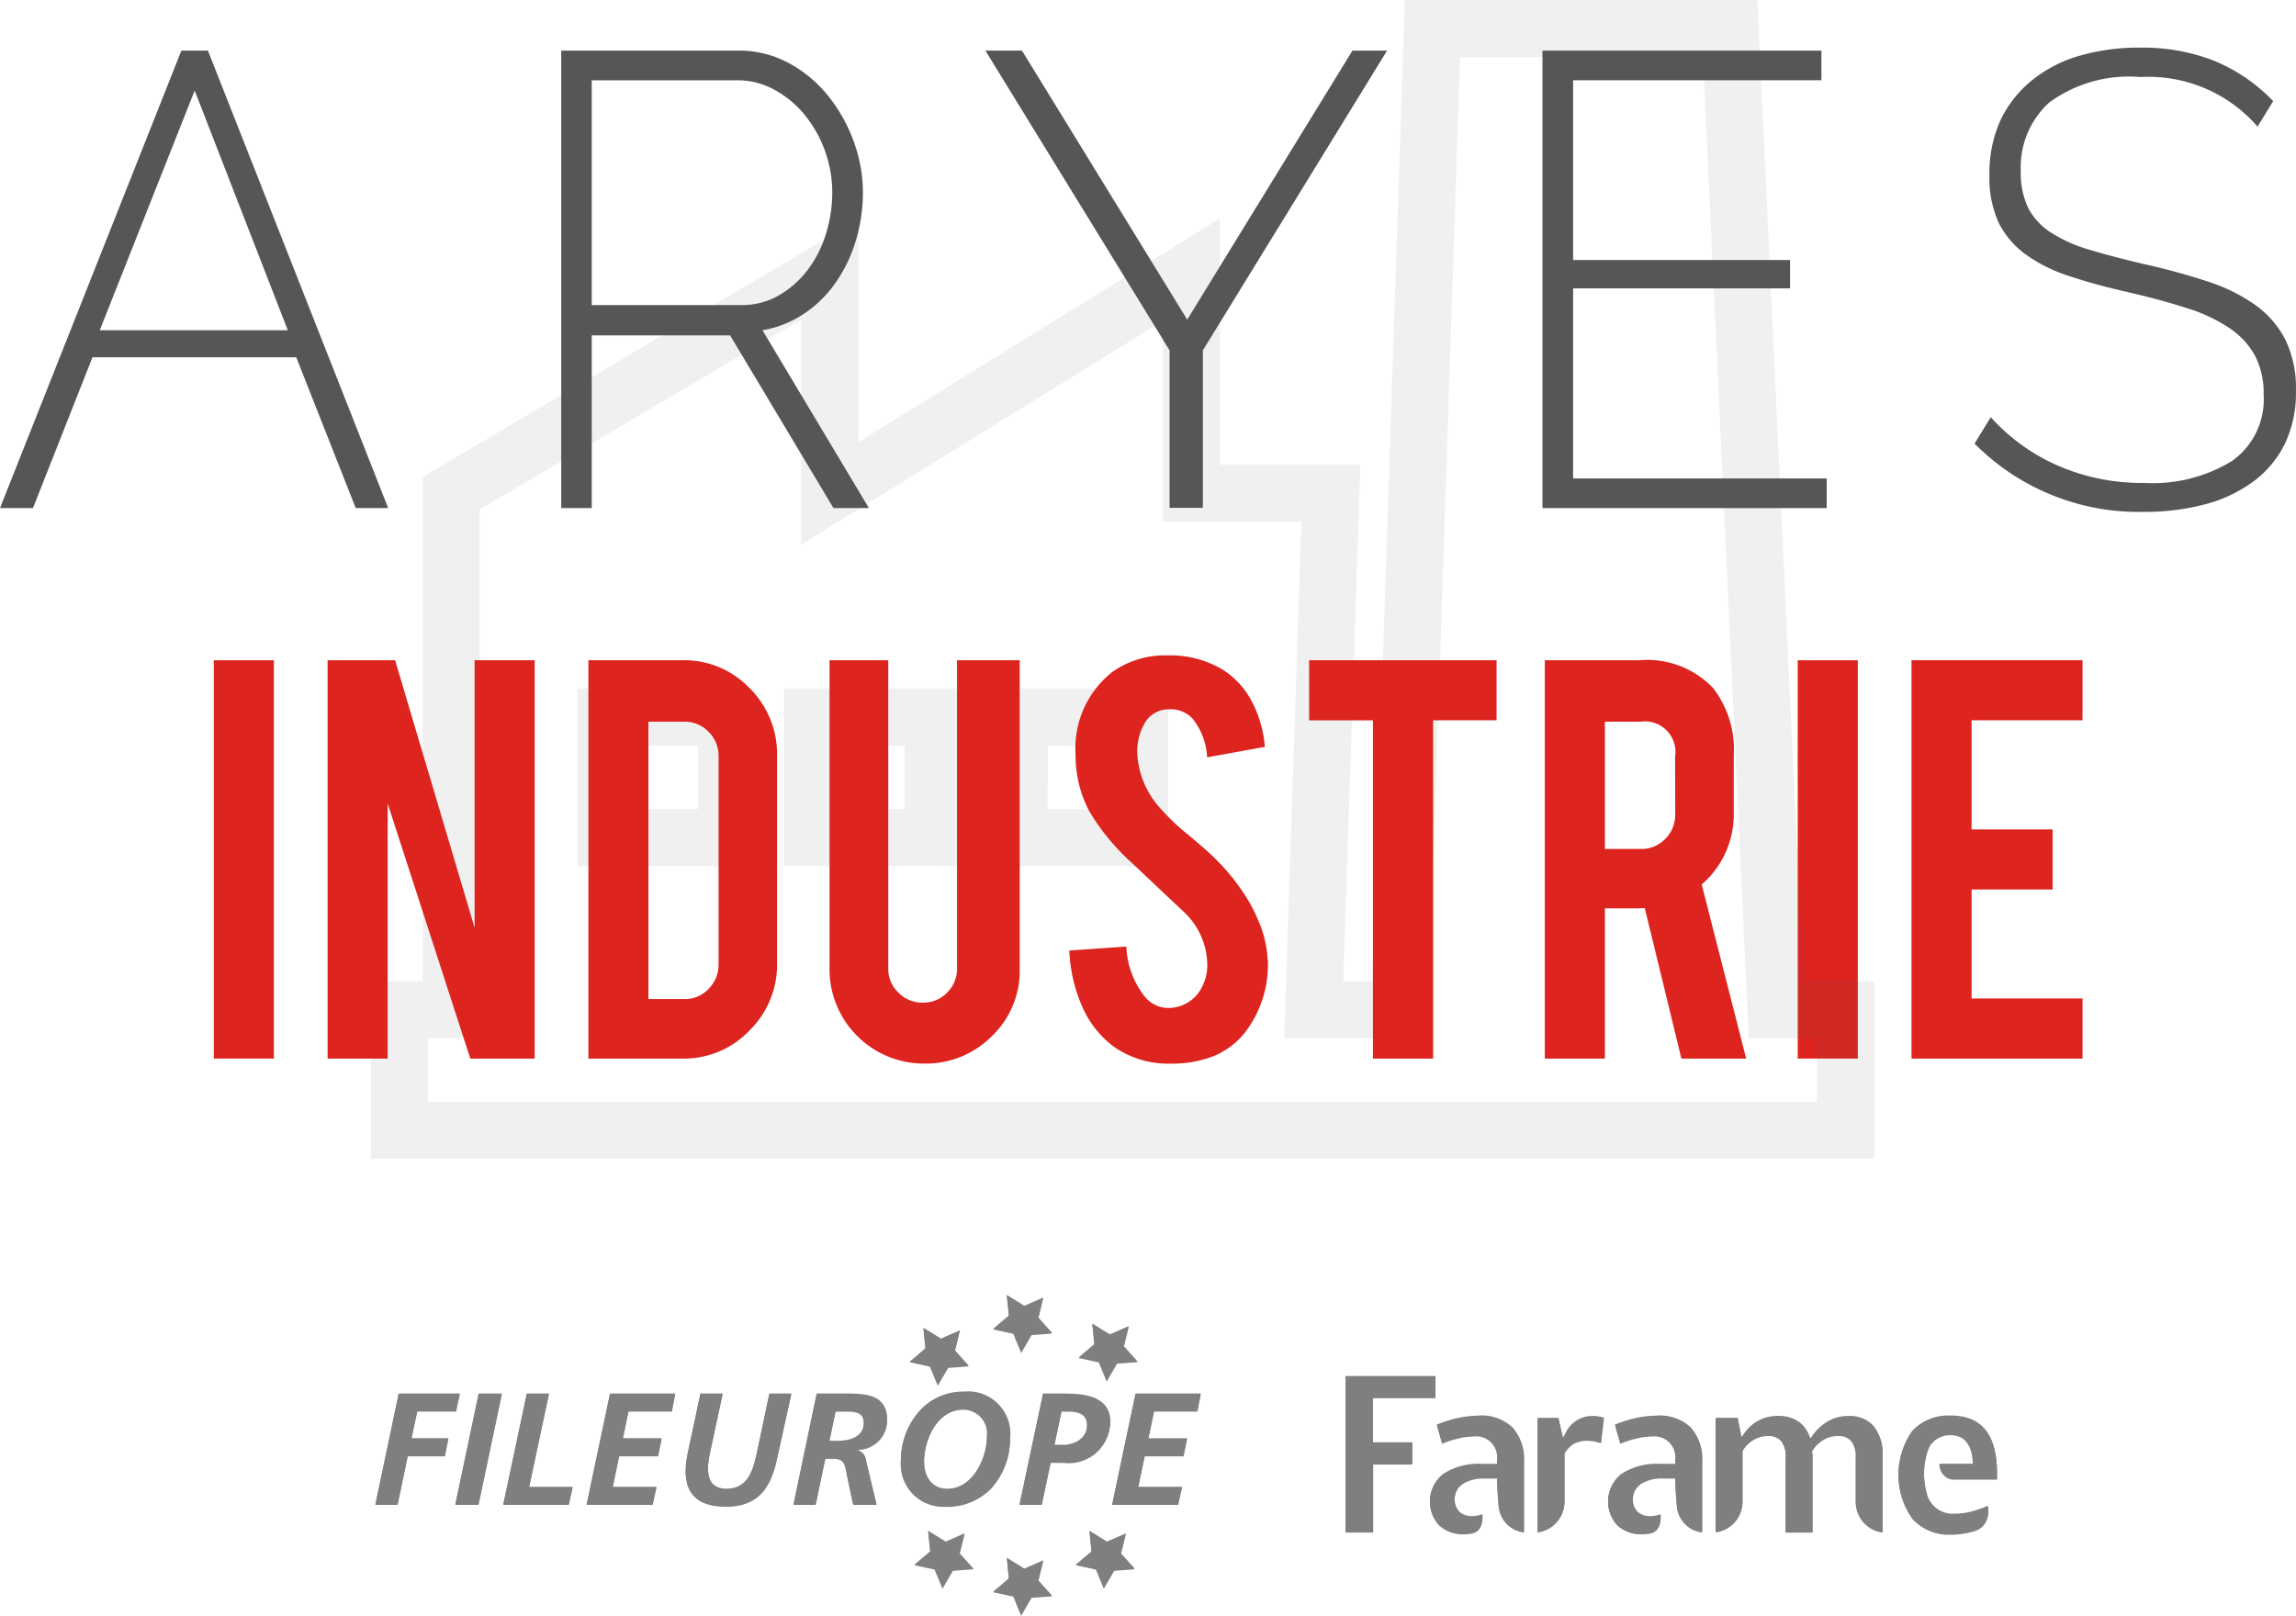
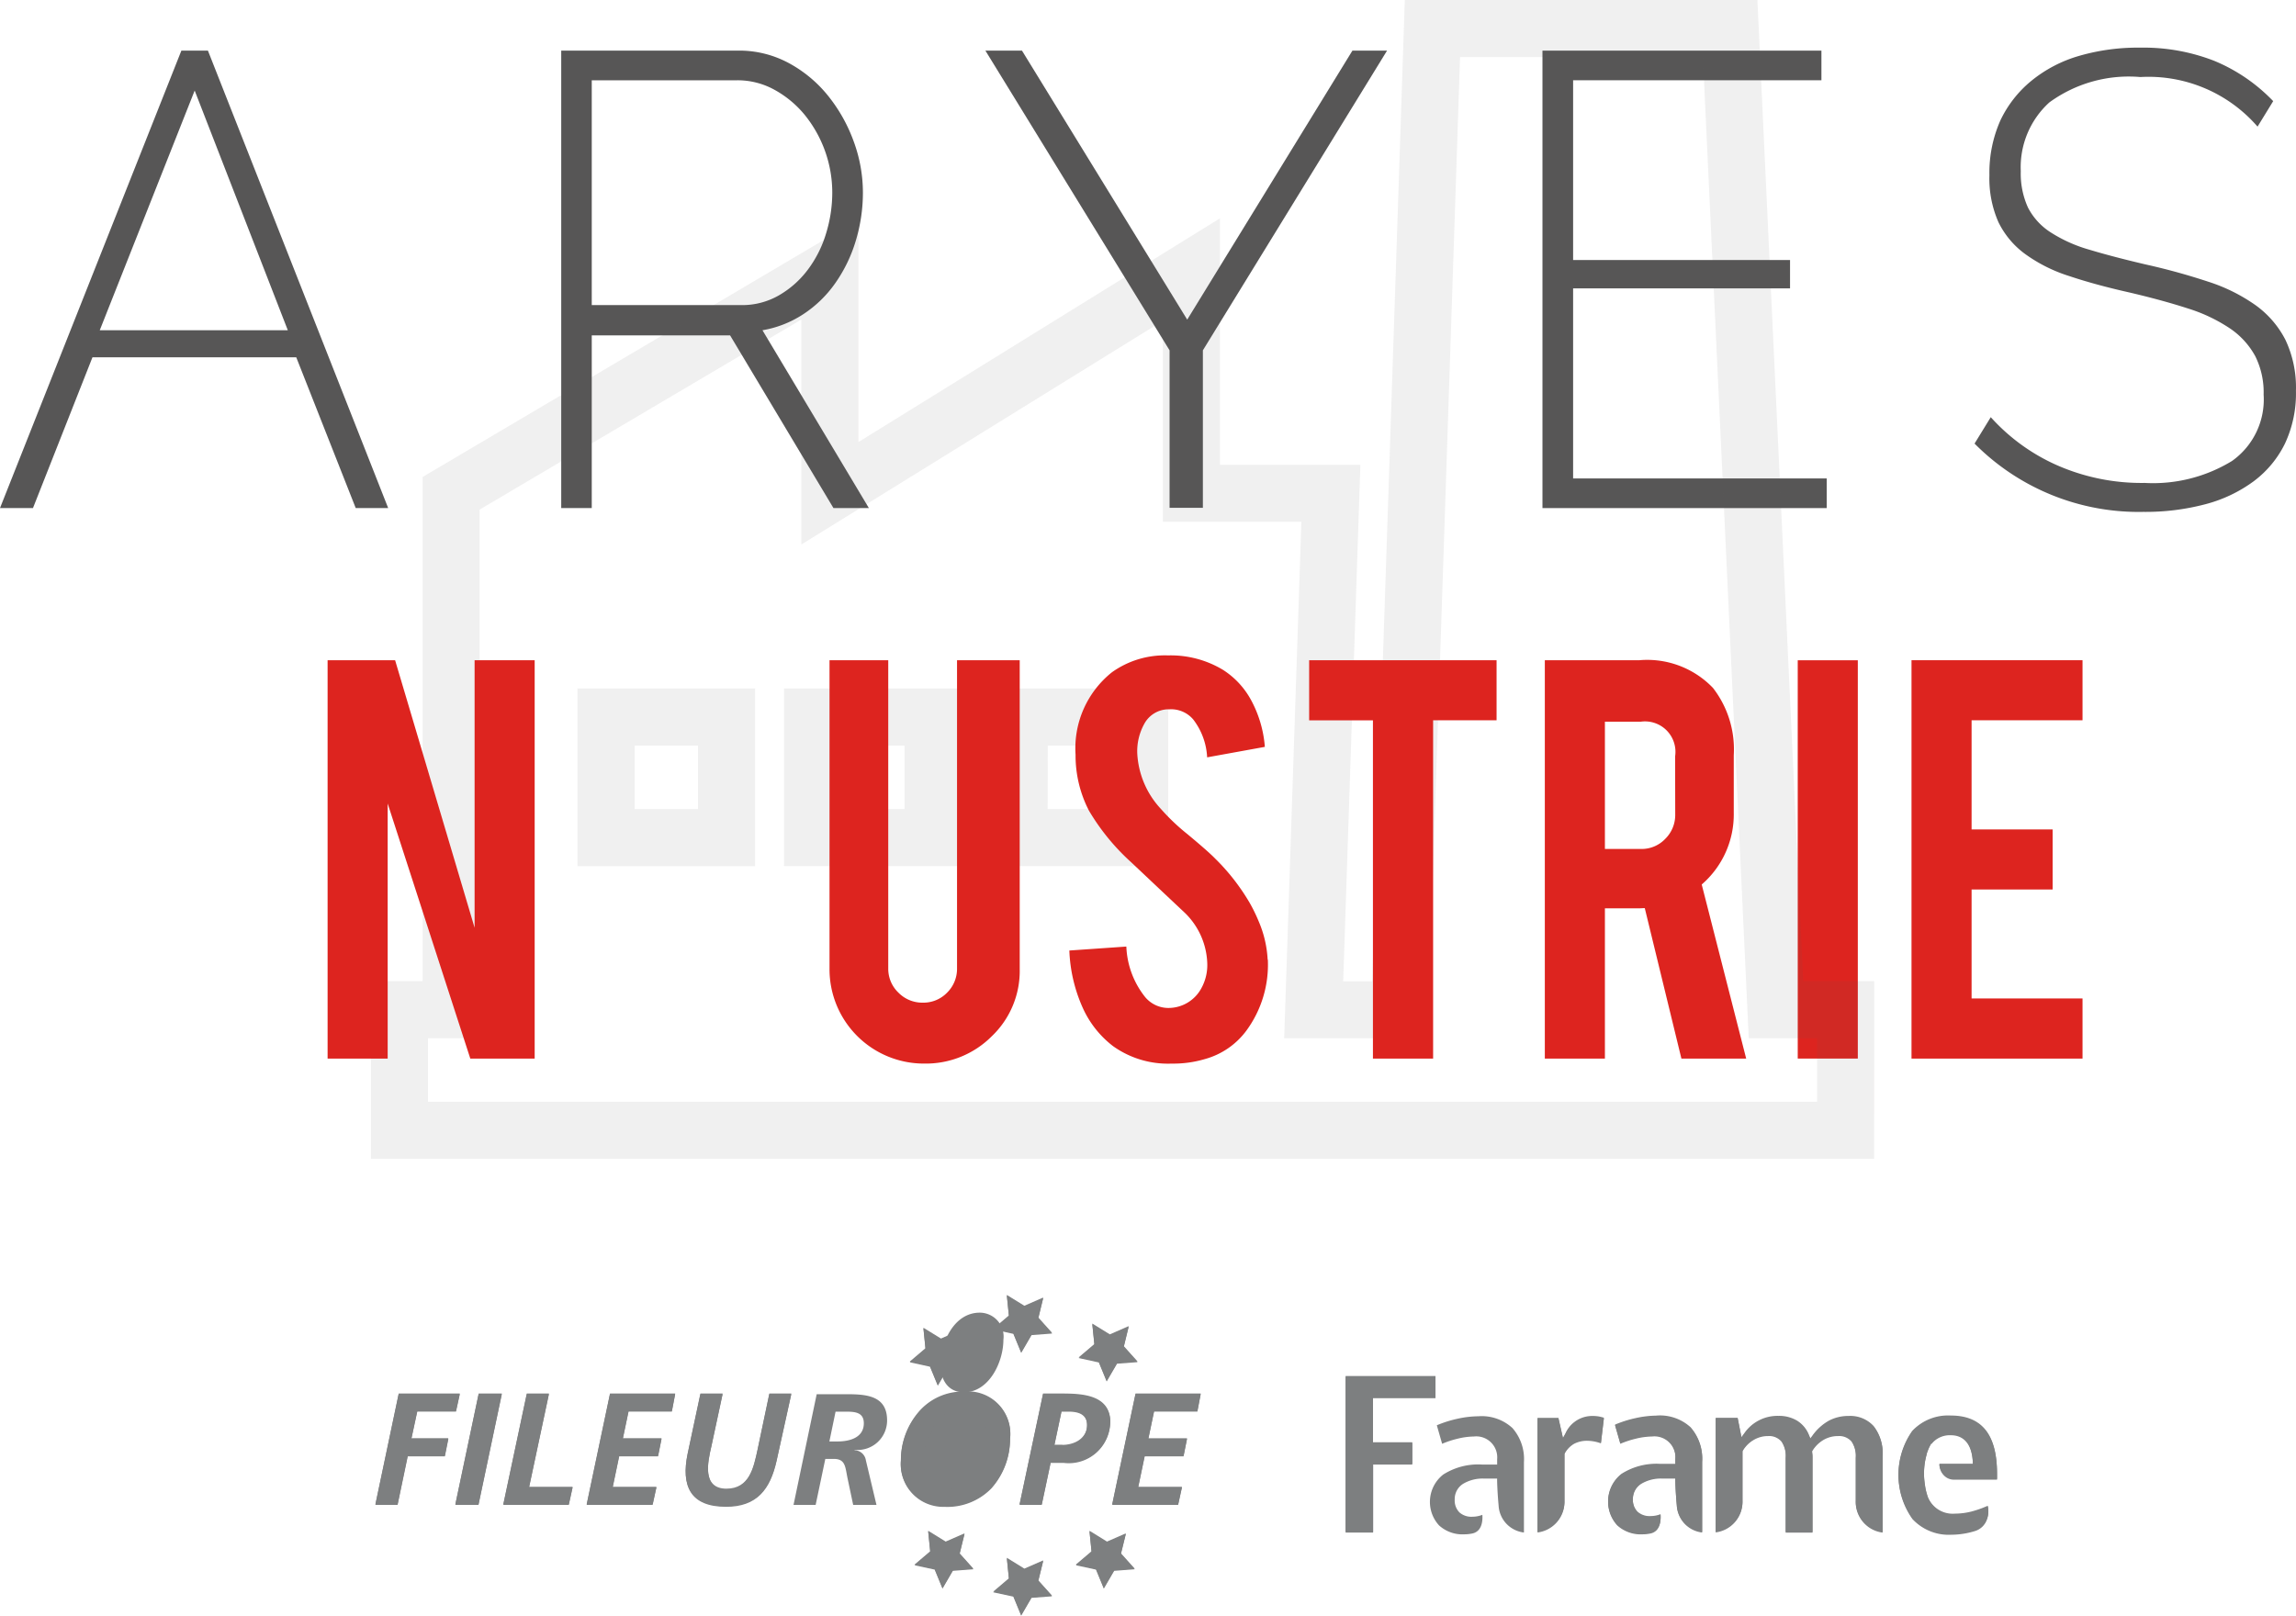
<svg xmlns="http://www.w3.org/2000/svg" width="83.548" height="58.81" viewBox="0 0 83.548 58.81">
  <defs>
    <clipPath id="clip-path">
      <rect id="Rectangle_1455" data-name="Rectangle 1455" width="83.548" height="58.81" fill="none" />
    </clipPath>
    <clipPath id="clip-path-3">
      <rect id="Rectangle_1452" data-name="Rectangle 1452" width="54.704" height="42.174" fill="none" />
    </clipPath>
  </defs>
  <g id="Groupe_1190" data-name="Groupe 1190" transform="translate(-300.037 -160.618)">
    <g id="Groupe_256" data-name="Groupe 256" transform="translate(300.037 160.618)" clip-path="url(#clip-path)">
      <path id="Tracé_47955" data-name="Tracé 47955" d="M7.084,4.114l3.389,8.724H3.63ZM6.6,2.66,0,19.31H1.2l2.165-5.488H10.78l2.164,5.488h1.181L7.566,2.66Z" transform="translate(0 -0.818)" fill="#575656" />
      <g id="Groupe_255" data-name="Groupe 255" transform="translate(0 0)">
        <g id="Groupe_254" data-name="Groupe 254" clip-path="url(#clip-path)">
          <path id="Tracé_47956" data-name="Tracé 47956" d="M29.489,19.31V2.66h6.45a3.793,3.793,0,0,1,1.817.446A4.7,4.7,0,0,1,39.188,4.29a5.785,5.785,0,0,1,.94,1.665,5.4,5.4,0,0,1,.339,1.864,6.066,6.066,0,0,1-.262,1.771,5.354,5.354,0,0,1-.745,1.536A4.285,4.285,0,0,1,38.3,12.252a3.9,3.9,0,0,1-1.488.586l3.872,6.472H39.395l-3.761-6.285H30.6V19.31ZM30.6,11.923H36.05a2.678,2.678,0,0,0,1.355-.352,3.5,3.5,0,0,0,1.05-.927,4.189,4.189,0,0,0,.666-1.312,5.054,5.054,0,0,0,.231-1.513,4.5,4.5,0,0,0-1.017-2.837,3.772,3.772,0,0,0-1.093-.9A2.774,2.774,0,0,0,35.9,3.74H30.6Z" transform="translate(-9.067 -0.818)" fill="#575656" />
          <path id="Tracé_47957" data-name="Tracé 47957" d="M91.392,18.232v1.079H81.049V2.661H91.2V3.739H82.164v6.543h7.894v1.032H82.164v6.918Z" transform="translate(-24.921 -0.818)" fill="#575656" />
          <path id="Tracé_47958" data-name="Tracé 47958" d="M114.051,5.375a5.25,5.25,0,0,0-4.265-1.805,4.905,4.905,0,0,0-3.313.925,3.184,3.184,0,0,0-1.038,2.5,2.981,2.981,0,0,0,.262,1.325,2.353,2.353,0,0,0,.821.9,5.249,5.249,0,0,0,1.409.633q.854.258,2.055.539a23.462,23.462,0,0,1,2.263.623,6.347,6.347,0,0,1,1.728.855,3.544,3.544,0,0,1,1.093,1.266,4.058,4.058,0,0,1,.382,1.852,4.3,4.3,0,0,1-.4,1.923,3.791,3.791,0,0,1-1.138,1.372,5.161,5.161,0,0,1-1.749.833,8.509,8.509,0,0,1-2.264.281,8.407,8.407,0,0,1-6.144-2.486l.59-.961a7.111,7.111,0,0,0,2.406,1.747,7.635,7.635,0,0,0,3.193.646,5.506,5.506,0,0,0,3.181-.8,2.743,2.743,0,0,0,1.149-2.416,2.945,2.945,0,0,0-.306-1.4,2.886,2.886,0,0,0-.908-1,5.882,5.882,0,0,0-1.519-.727q-.92-.3-2.143-.587-1.248-.28-2.2-.6a5.6,5.6,0,0,1-1.6-.8,3.142,3.142,0,0,1-.974-1.161,3.94,3.94,0,0,1-.328-1.712,4.682,4.682,0,0,1,.4-1.993A4.163,4.163,0,0,1,105.83,3.7a4.89,4.89,0,0,1,1.727-.9,7.679,7.679,0,0,1,2.23-.3,7.083,7.083,0,0,1,2.69.481,6.31,6.31,0,0,1,2.143,1.466Z" transform="translate(-31.902 -0.766)" fill="#575656" />
          <path id="Tracé_47959" data-name="Tracé 47959" d="M71.7,73.138h2.275v-.781H70.705v5.672h1V75.553h1.425v-.785H71.7Z" transform="translate(-21.74 -22.248)" fill="#7d7f80" />
          <path id="Tracé_47960" data-name="Tracé 47960" d="M82.781,74.458a1.065,1.065,0,0,0-.973.627l-.093.168-.165-.726h-.761v4.145a1.119,1.119,0,0,0,.98-1.153v-1.7l.01-.02a.9.9,0,0,1,.338-.353,1.011,1.011,0,0,1,.5-.111,1.476,1.476,0,0,1,.479.093l.108-.907c-.075-.021-.138-.037-.188-.046a1.443,1.443,0,0,0-.231-.017" transform="translate(-24.841 -22.894)" fill="#7d7f80" />
          <path id="Tracé_47961" data-name="Tracé 47961" d="M94.987,74.458a1.5,1.5,0,0,0-.725.175,1.837,1.837,0,0,0-.591.538l-.075.1-.051-.12a1.086,1.086,0,0,0-.421-.516,1.268,1.268,0,0,0-.686-.18,1.464,1.464,0,0,0-1.25.637l-.1.132-.138-.7h-.8v4.145a1.116,1.116,0,0,0,.975-1.15v-1.8l.012-.02a1.1,1.1,0,0,1,.389-.391,1.016,1.016,0,0,1,.526-.145.594.594,0,0,1,.492.2.94.94,0,0,1,.154.6v2.715h.975V75.952a.937.937,0,0,0-.006-.123c-.006-.045-.008-.073-.008-.086v-.026l.014-.021a1.172,1.172,0,0,1,.4-.393,1.037,1.037,0,0,1,.529-.14.594.594,0,0,1,.492.2.953.953,0,0,1,.154.6v1.563a1.116,1.116,0,0,0,.976,1.15V75.891a1.589,1.589,0,0,0-.321-1.062,1.147,1.147,0,0,0-.916-.37" transform="translate(-27.719 -22.894)" fill="#7d7f80" />
          <path id="Tracé_47962" data-name="Tracé 47962" d="M76.913,74.435a3.646,3.646,0,0,0-.787.093,4.211,4.211,0,0,0-.74.235l.193.674a3.467,3.467,0,0,1,.545-.181,2.616,2.616,0,0,1,.61-.084.763.763,0,0,1,.847.827v.193h-.554a2.368,2.368,0,0,0-1.408.364,1.266,1.266,0,0,0-.152,1.851,1.263,1.263,0,0,0,.916.325,1.455,1.455,0,0,0,.292-.03c.357-.075.383-.463.368-.679a1.043,1.043,0,0,1-.371.069.652.652,0,0,1-.463-.158.614.614,0,0,1-.172-.466.655.655,0,0,1,.3-.571,1.381,1.381,0,0,1,.785-.193h.458v.081s.006.377.054.9a1.043,1.043,0,0,0,.922.981V76.109a1.714,1.714,0,0,0-.419-1.246,1.65,1.65,0,0,0-1.224-.429" transform="translate(-23.102 -22.887)" fill="#7d7f80" />
          <path id="Tracé_47963" data-name="Tracé 47963" d="M86.276,74.435a3.646,3.646,0,0,0-.787.093,4.211,4.211,0,0,0-.74.235l.193.674a3.467,3.467,0,0,1,.545-.181,2.616,2.616,0,0,1,.61-.084.763.763,0,0,1,.847.827v.193H86.39a2.368,2.368,0,0,0-1.408.364,1.266,1.266,0,0,0-.152,1.851,1.263,1.263,0,0,0,.916.325,1.455,1.455,0,0,0,.292-.03c.357-.075.383-.463.368-.679a1.043,1.043,0,0,1-.371.069.652.652,0,0,1-.463-.158.614.614,0,0,1-.172-.466.655.655,0,0,1,.3-.571,1.382,1.382,0,0,1,.785-.193h.458v.081s.006.377.054.9a1.043,1.043,0,0,0,.922.981V76.109a1.714,1.714,0,0,0-.419-1.246,1.65,1.65,0,0,0-1.224-.429" transform="translate(-25.981 -22.887)" fill="#7d7f80" />
          <path id="Tracé_47964" data-name="Tracé 47964" d="M101.381,76.558a.5.5,0,0,0,.384.185h1.575v-.2c0-1.419-.552-2.109-1.688-2.109a1.785,1.785,0,0,0-1.4.564,2.758,2.758,0,0,0,.011,3.179,1.8,1.8,0,0,0,1.409.57h.013a2.964,2.964,0,0,0,.868-.139.661.661,0,0,0,.4-.368.809.809,0,0,0,.049-.52,3.663,3.663,0,0,1-.593.209,2.464,2.464,0,0,1-.606.077.971.971,0,0,1-.992-.64h0l-.02-.07a1.916,1.916,0,0,1-.072-.327c-.007-.04-.012-.081-.017-.122a2.568,2.568,0,0,1,.06-.95.5.5,0,0,1,.015-.053l0-.017c.013-.045.027-.086.04-.121l.015-.038a1.359,1.359,0,0,1,.07-.154l.048-.086.012.012a.726.726,0,0,1,.058-.069.852.852,0,0,1,.639-.245c.339,0,.753.17.8.977l0,.087h-1.216a.591.591,0,0,0,.136.367" transform="translate(-30.671 -22.887)" fill="#7d7f80" />
          <path id="Tracé_47965" data-name="Tracé 47965" d="M58.351,80.586l-.686.3-.637-.394.075.745-.571.485.732.158.285.693.377-.648.747-.057-.5-.558Z" transform="translate(-17.383 -24.751)" fill="#7d7f80" />
          <path id="Tracé_47966" data-name="Tracé 47966" d="M54.009,82.006l-.686.3-.637-.394.075.745-.571.485.732.158.285.693.377-.648.747-.057-.5-.558Z" transform="translate(-16.048 -25.187)" fill="#7d7f80" />
          <path id="Tracé_47967" data-name="Tracé 47967" d="M49.874,80.586l-.686.3-.637-.394.075.745-.571.485.732.158.285.693.377-.648.747-.057-.5-.558Z" transform="translate(-14.776 -24.751)" fill="#7d7f80" />
          <path id="Tracé_47968" data-name="Tracé 47968" d="M57.414,70.991l.285.693.377-.648.747-.057-.5-.558.177-.728-.686.3-.638-.393.076.745-.571.485Z" transform="translate(-17.429 -21.401)" fill="#7d7f80" />
          <path id="Tracé_47969" data-name="Tracé 47969" d="M52.922,69.488l.285.693.377-.648.747-.057-.5-.558.177-.728-.686.3-.638-.393.076.745-.572.485Z" transform="translate(-16.047 -20.939)" fill="#7d7f80" />
          <path id="Tracé_47970" data-name="Tracé 47970" d="M48.54,71.213l.285.693.377-.648.747-.056-.5-.558.177-.729-.686.3-.638-.394.075.746-.571.485Z" transform="translate(-14.7 -21.469)" fill="#7d7f80" />
          <path id="Tracé_47971" data-name="Tracé 47971" d="M21.249,73.91h1.409l.139-.635H20.573l-.848,4.03h.808l.37-1.766h1.351l.127-.635H21.035Z" transform="translate(-6.065 -22.531)" fill="#7d7f80" />
          <path id="Tracé_47972" data-name="Tracé 47972" d="M23.926,77.305h.843l.849-4.03h-.843Z" transform="translate(-7.357 -22.531)" fill="#7d7f80" />
          <path id="Tracé_47973" data-name="Tracé 47973" d="M28.106,73.275H27.3l-.855,4.03h2.384l.139-.635H27.384Z" transform="translate(-8.131 -22.531)" fill="#7d7f80" />
          <path id="Tracé_47974" data-name="Tracé 47974" d="M30.827,77.305h2.4l.139-.635H31.774l.237-1.132h1.415l.127-.635H32.143l.208-.993h1.576l.121-.635H31.676Z" transform="translate(-9.479 -22.531)" fill="#7d7f80" />
          <path id="Tracé_47975" data-name="Tracé 47975" d="M38.644,75.32c-.144.664-.3,1.421-1.132,1.421-.895,0-.681-.988-.548-1.553l.41-1.911h-.808L36.1,75.464c-.237,1.149.087,1.911,1.4,1.911,1.12,0,1.605-.63,1.837-1.663l.537-2.436h-.8Z" transform="translate(-11.079 -22.531)" fill="#7d7f80" />
          <path id="Tracé_47976" data-name="Tracé 47976" d="M43.491,73.276h-.953l-.843,4.03H42.5l.352-1.675h.306c.438,0,.416.3.508.728l.2.947h.848l-.386-1.623a.432.432,0,0,0-.41-.369V75.3A1.072,1.072,0,0,0,45.1,74.229c0-.965-.861-.953-1.605-.953m-.2,1.72H43l.225-1.085h.335c.329,0,.693,0,.693.422,0,.531-.526.663-.958.663" transform="translate(-12.82 -22.531)" fill="#7d7f80" />
-           <path id="Tracé_47977" data-name="Tracé 47977" d="M49.63,73.175a2.115,2.115,0,0,0-1.657.751,2.688,2.688,0,0,0-.635,1.744,1.545,1.545,0,0,0,1.587,1.675,2.23,2.23,0,0,0,1.709-.676,2.689,2.689,0,0,0,.675-1.784,1.537,1.537,0,0,0-1.68-1.709m-.6,3.534c-.583,0-.849-.468-.849-.994,0-.814.485-1.905,1.427-1.905a.87.87,0,0,1,.86.988c0,.8-.514,1.911-1.438,1.911" transform="translate(-14.555 -22.5)" fill="#7d7f80" />
+           <path id="Tracé_47977" data-name="Tracé 47977" d="M49.63,73.175a2.115,2.115,0,0,0-1.657.751,2.688,2.688,0,0,0-.635,1.744,1.545,1.545,0,0,0,1.587,1.675,2.23,2.23,0,0,0,1.709-.676,2.689,2.689,0,0,0,.675-1.784,1.537,1.537,0,0,0-1.68-1.709c-.583,0-.849-.468-.849-.994,0-.814.485-1.905,1.427-1.905a.87.87,0,0,1,.86.988c0,.8-.514,1.911-1.438,1.911" transform="translate(-14.555 -22.5)" fill="#7d7f80" />
          <path id="Tracé_47978" data-name="Tracé 47978" d="M56.875,74.32c0-1-1.021-1.044-1.766-1.044h-.682l-.855,4.03h.808l.324-1.53h.467a1.509,1.509,0,0,0,1.7-1.456m-1.743.821h-.289l.26-1.23h.254c.346,0,.676.087.676.5,0,.5-.456.733-.9.733" transform="translate(-16.472 -22.531)" fill="#7d7f80" />
          <path id="Tracé_47979" data-name="Tracé 47979" d="M58.44,77.305h2.4l.139-.635H59.386l.237-1.132h1.414l.127-.635H59.756l.208-.993H61.54l.121-.635H59.289Z" transform="translate(-17.969 -22.531)" fill="#7d7f80" />
          <path id="Tracé_47980" data-name="Tracé 47980" d="M71.7,73.1h2.275V72.32H70.705v5.671h1V75.515h1.425v-.784H71.7Z" transform="translate(-21.74 -22.237)" fill="#7d7f80" />
          <path id="Tracé_47981" data-name="Tracé 47981" d="M82.781,74.42a1.064,1.064,0,0,0-.973.628l-.093.167-.165-.726h-.761v4.145a1.119,1.119,0,0,0,.98-1.153v-1.7l.01-.02a.889.889,0,0,1,.338-.352,1,1,0,0,1,.5-.111,1.473,1.473,0,0,1,.479.092l.108-.907c-.075-.021-.138-.037-.188-.046a1.359,1.359,0,0,0-.231-.017" transform="translate(-24.841 -22.883)" fill="#7d7f80" />
          <path id="Tracé_47982" data-name="Tracé 47982" d="M94.987,74.42a1.5,1.5,0,0,0-.725.175,1.848,1.848,0,0,0-.591.539l-.075.1-.051-.121a1.084,1.084,0,0,0-.421-.515,1.263,1.263,0,0,0-.686-.181,1.465,1.465,0,0,0-1.25.637l-.1.133-.138-.7h-.8v4.145a1.114,1.114,0,0,0,.975-1.149v-1.8l.012-.02a1.107,1.107,0,0,1,.389-.391,1.022,1.022,0,0,1,.526-.144.593.593,0,0,1,.492.2.942.942,0,0,1,.154.6v2.715h.975V75.914a.938.938,0,0,0-.006-.123c-.006-.044-.008-.073-.008-.086v-.026l.014-.021a1.17,1.17,0,0,1,.4-.393,1.03,1.03,0,0,1,.529-.14.593.593,0,0,1,.492.2.955.955,0,0,1,.154.6v1.563a1.115,1.115,0,0,0,.976,1.149v-2.78A1.59,1.59,0,0,0,95.9,74.79a1.149,1.149,0,0,0-.916-.37" transform="translate(-27.719 -22.883)" fill="#7d7f80" />
-           <path id="Tracé_47983" data-name="Tracé 47983" d="M76.913,74.4a3.686,3.686,0,0,0-.787.093,4.211,4.211,0,0,0-.74.235l.193.674a3.33,3.33,0,0,1,.545-.181,2.583,2.583,0,0,1,.61-.085.763.763,0,0,1,.847.827v.193h-.554a2.363,2.363,0,0,0-1.408.365,1.266,1.266,0,0,0-.152,1.851,1.263,1.263,0,0,0,.916.325,1.455,1.455,0,0,0,.292-.03c.357-.074.383-.462.368-.679a1.028,1.028,0,0,1-.371.069.652.652,0,0,1-.463-.158.612.612,0,0,1-.172-.465.656.656,0,0,1,.3-.572,1.387,1.387,0,0,1,.785-.193h.458v.081s.006.378.054.9a1.043,1.043,0,0,0,.922.98V76.071a1.715,1.715,0,0,0-.419-1.246,1.652,1.652,0,0,0-1.224-.428" transform="translate(-23.102 -22.876)" fill="#7d7f80" />
          <path id="Tracé_47984" data-name="Tracé 47984" d="M86.276,74.4a3.686,3.686,0,0,0-.787.093,4.211,4.211,0,0,0-.74.235l.193.674a3.329,3.329,0,0,1,.545-.181,2.583,2.583,0,0,1,.61-.085.762.762,0,0,1,.847.827v.193H86.39a2.363,2.363,0,0,0-1.408.365,1.266,1.266,0,0,0-.152,1.851,1.263,1.263,0,0,0,.916.325,1.455,1.455,0,0,0,.292-.03c.357-.074.383-.462.368-.679a1.028,1.028,0,0,1-.371.069.652.652,0,0,1-.463-.158.612.612,0,0,1-.172-.465.656.656,0,0,1,.3-.572,1.388,1.388,0,0,1,.785-.193h.458v.081s.006.378.054.9a1.043,1.043,0,0,0,.922.98V76.071a1.715,1.715,0,0,0-.419-1.246,1.652,1.652,0,0,0-1.224-.428" transform="translate(-25.981 -22.876)" fill="#7d7f80" />
          <path id="Tracé_47985" data-name="Tracé 47985" d="M101.381,76.521a.5.5,0,0,0,.384.184h1.575v-.2c0-1.419-.552-2.108-1.688-2.108a1.784,1.784,0,0,0-1.4.563,2.758,2.758,0,0,0,.011,3.179,1.8,1.8,0,0,0,1.409.57h.013a2.985,2.985,0,0,0,.868-.139.661.661,0,0,0,.4-.368.811.811,0,0,0,.049-.521,3.74,3.74,0,0,1-.593.21,2.465,2.465,0,0,1-.606.077.971.971,0,0,1-.992-.64h0l-.02-.071a1.907,1.907,0,0,1-.072-.326c-.007-.041-.012-.081-.017-.123a2.57,2.57,0,0,1,.06-.95.536.536,0,0,1,.015-.052l0-.017c.013-.046.027-.087.04-.122l.015-.038a1.307,1.307,0,0,1,.07-.153l.048-.087.012.012a.722.722,0,0,1,.058-.069.849.849,0,0,1,.639-.245c.339,0,.753.169.8.976l0,.087h-1.216a.593.593,0,0,0,.136.368" transform="translate(-30.671 -22.876)" fill="#7d7f80" />
          <path id="Tracé_47986" data-name="Tracé 47986" d="M58.351,80.548l-.686.3-.637-.394.075.746-.571.485.732.159.285.693.377-.648.747-.056-.5-.558Z" transform="translate(-17.383 -24.739)" fill="#7d7f80" />
          <path id="Tracé_47987" data-name="Tracé 47987" d="M54.009,81.968l-.686.3-.637-.394.075.746-.571.485.732.159.285.693.377-.648.747-.057-.5-.557Z" transform="translate(-16.048 -25.175)" fill="#7d7f80" />
          <path id="Tracé_47988" data-name="Tracé 47988" d="M49.874,80.548l-.686.3-.637-.394.075.746-.571.485.732.159.285.693.377-.648.747-.056-.5-.558Z" transform="translate(-14.776 -24.739)" fill="#7d7f80" />
          <path id="Tracé_47989" data-name="Tracé 47989" d="M57.414,70.954l.285.693L58.076,71l.747-.056-.5-.558.177-.729-.686.3-.638-.394.076.746-.571.485Z" transform="translate(-17.429 -21.39)" fill="#7d7f80" />
          <path id="Tracé_47990" data-name="Tracé 47990" d="M52.922,69.451l.285.693.377-.648.747-.057-.5-.557.177-.729-.686.3-.638-.394.076.746-.572.485Z" transform="translate(-16.047 -20.927)" fill="#7d7f80" />
          <path id="Tracé_47991" data-name="Tracé 47991" d="M48.54,71.175l.285.693.377-.648.747-.057-.5-.558.177-.728-.686.3-.638-.393.075.745-.571.485Z" transform="translate(-14.7 -21.458)" fill="#7d7f80" />
          <path id="Tracé_47992" data-name="Tracé 47992" d="M21.249,73.873h1.409l.139-.635H20.573l-.848,4.03h.808L20.9,75.5h1.351l.127-.635H21.035Z" transform="translate(-6.065 -22.519)" fill="#7d7f80" />
          <path id="Tracé_47993" data-name="Tracé 47993" d="M23.926,77.268h.843l.849-4.03h-.843Z" transform="translate(-7.357 -22.519)" fill="#7d7f80" />
          <path id="Tracé_47994" data-name="Tracé 47994" d="M28.106,73.238H27.3l-.855,4.03h2.384l.139-.635H27.384Z" transform="translate(-8.131 -22.519)" fill="#7d7f80" />
          <path id="Tracé_47995" data-name="Tracé 47995" d="M30.827,77.268h2.4l.139-.635H31.774L32.01,75.5h1.415l.127-.635H32.143l.208-.992h1.576l.121-.635H31.676Z" transform="translate(-9.479 -22.519)" fill="#7d7f80" />
          <path id="Tracé_47996" data-name="Tracé 47996" d="M38.644,75.282c-.144.664-.3,1.42-1.132,1.42-.895,0-.681-.988-.548-1.553l.41-1.911h-.808L36.1,75.426c-.237,1.149.087,1.911,1.4,1.911,1.12,0,1.605-.629,1.837-1.663l.537-2.436h-.8Z" transform="translate(-11.079 -22.519)" fill="#7d7f80" />
-           <path id="Tracé_47997" data-name="Tracé 47997" d="M43.491,73.239h-.953l-.843,4.03H42.5l.352-1.675h.306c.438,0,.416.3.508.728l.2.947h.848l-.386-1.623a.432.432,0,0,0-.41-.37v-.012A1.071,1.071,0,0,0,45.1,74.191c0-.964-.861-.952-1.605-.952m-.2,1.72H43l.225-1.085h.335c.329,0,.693,0,.693.421,0,.531-.526.664-.958.664" transform="translate(-12.82 -22.519)" fill="#7d7f80" />
          <path id="Tracé_47998" data-name="Tracé 47998" d="M49.63,73.137a2.115,2.115,0,0,0-1.657.751,2.69,2.69,0,0,0-.635,1.744,1.544,1.544,0,0,0,1.587,1.675,2.227,2.227,0,0,0,1.709-.676,2.688,2.688,0,0,0,.675-1.784,1.537,1.537,0,0,0-1.68-1.709m-.6,3.534c-.583,0-.849-.467-.849-.993,0-.814.485-1.906,1.427-1.906a.87.87,0,0,1,.86.988c0,.8-.514,1.911-1.438,1.911" transform="translate(-14.555 -22.488)" fill="#7d7f80" />
          <path id="Tracé_47999" data-name="Tracé 47999" d="M56.875,74.283c0-1-1.021-1.044-1.766-1.044h-.682l-.855,4.03h.808l.324-1.53h.467a1.509,1.509,0,0,0,1.7-1.455m-1.743.82h-.289l.26-1.229h.254c.346,0,.676.087.676.5,0,.5-.456.733-.9.733" transform="translate(-16.472 -22.519)" fill="#7d7f80" />
          <path id="Tracé_48000" data-name="Tracé 48000" d="M58.44,77.268h2.4l.139-.635H59.386l.237-1.132h1.414l.127-.635H59.756l.208-.992H61.54l.121-.635H59.289Z" transform="translate(-17.969 -22.519)" fill="#7d7f80" />
          <path id="Tracé_48001" data-name="Tracé 48001" d="M59.691,13.569V19.3H58.479V13.569L51.777,2.66h1.331l6.013,9.792L65.133,2.66h1.26Z" transform="translate(-15.92 -0.818)" fill="#575656" />
          <rect id="Rectangle_1451" data-name="Rectangle 1451" width="2.186" height="14.497" transform="translate(65.417 24.032)" fill="#dd241f" />
          <g id="Groupe_253" data-name="Groupe 253" transform="translate(13.495 0)" opacity="0.09">
            <g id="Groupe_252" data-name="Groupe 252">
              <g id="Groupe_251" data-name="Groupe 251" clip-path="url(#clip-path-3)">
                <path id="Tracé_48002" data-name="Tracé 48002" d="M74.191,42.174h-54.7V35.711h1.879V17.361L37.229,7.99v8.1L50.385,7.946v8.97h5.109l-.625,18.8h1.055L57.111,0h12.83l1.667,35.711h2.582ZM21.565,40.1H72.113V37.789H69.626L67.959,2.078H59.121L57.935,37.789H52.722l.625-18.8H48.308V11.675L35.151,19.819V11.631L23.443,18.548V37.789H21.565ZM48.5,31.524H42.042V25.061H48.5Zm-4.385-2.078h2.307V27.139H44.119Zm-3.134,2.078H34.522V25.061h6.463ZM36.6,29.447h2.308V27.139H36.6Zm-3.132,2.078H27.006V25.061h6.463Zm-4.385-2.078h2.307V27.139H29.083Z" transform="translate(-19.487 0)" fill="#575656" />
              </g>
            </g>
          </g>
-           <rect id="Rectangle_1453" data-name="Rectangle 1453" width="2.186" height="14.497" transform="translate(7.78 24.032)" fill="#dd241f" />
          <path id="Tracé_48003" data-name="Tracé 48003" d="M19.67,34.7l2.893,9.737V34.7h2.186V49.2H22.407L19.4,39.916V49.2H17.214V34.7Z" transform="translate(-5.293 -10.67)" fill="#dd241f" />
-           <path id="Tracé_48004" data-name="Tracé 48004" d="M37.783,45.733a3.35,3.35,0,0,1-1.009,2.448A3.292,3.292,0,0,1,34.35,49.2H30.917V34.7H34.35a3.289,3.289,0,0,1,2.432,1.017,3.357,3.357,0,0,1,1,2.44Zm-4.681,1.3h1.315a1.163,1.163,0,0,0,.88-.377,1.249,1.249,0,0,0,.357-.886V38.191a1.22,1.22,0,0,0-.365-.886,1.184,1.184,0,0,0-.871-.368H33.1Z" transform="translate(-9.506 -10.67)" fill="#dd241f" />
          <path id="Tracé_48005" data-name="Tracé 48005" d="M47.036,49.381a3.433,3.433,0,0,1-3.449-3.442V34.7h2.137V45.916a1.2,1.2,0,0,0,.37.883,1.217,1.217,0,0,0,.886.365,1.2,1.2,0,0,0,.886-.365,1.216,1.216,0,0,0,.361-.883V34.7h2.281V45.94a3.285,3.285,0,0,1-1.017,2.447,3.385,3.385,0,0,1-2.456.994" transform="translate(-13.402 -10.67)" fill="#dd241f" />
          <path id="Tracé_48006" data-name="Tracé 48006" d="M63.412,45.522a4.058,4.058,0,0,1-.787,2.591,2.8,2.8,0,0,1-1.5,1.026,4.034,4.034,0,0,1-1.216.166,3.435,3.435,0,0,1-2.13-.636,3.629,3.629,0,0,1-1.113-1.418,5.586,5.586,0,0,1-.477-2.062l2.074-.144a3.144,3.144,0,0,0,.676,1.828,1.1,1.1,0,0,0,.9.406,1.359,1.359,0,0,0,1.144-.7,1.747,1.747,0,0,0,.223-.961,2.68,2.68,0,0,0-.819-1.805q-.652-.612-1.947-1.835A8.048,8.048,0,0,1,56.9,40.094a4.364,4.364,0,0,1-.485-2.035,3.541,3.541,0,0,1,1.327-3,3.307,3.307,0,0,1,2.035-.611,3.685,3.685,0,0,1,2,.524,3,3,0,0,1,1.041,1.132,4.254,4.254,0,0,1,.485,1.673l-2.1.381a2.453,2.453,0,0,0-.509-1.382,1.056,1.056,0,0,0-.866-.366,1.007,1.007,0,0,0-.914.532,2.058,2.058,0,0,0-.254,1.064,3.2,3.2,0,0,0,.858,2.027,7.617,7.617,0,0,0,.97.922q.764.636,1.01.891a7.721,7.721,0,0,1,1.248,1.6,5.9,5.9,0,0,1,.334.684,4.054,4.054,0,0,1,.325,1.391" transform="translate(-17.277 -10.593)" fill="#dd241f" />
          <path id="Tracé_48007" data-name="Tracé 48007" d="M71.11,36.888H68.789V34.7h6.82v2.186H73.3V49.2H71.11Z" transform="translate(-21.151 -10.67)" fill="#dd241f" />
          <path id="Tracé_48008" data-name="Tracé 48008" d="M84.614,34.7a3.312,3.312,0,0,1,2.678,1.009,3.648,3.648,0,0,1,.756,2.448v2.106a3.368,3.368,0,0,1-1.166,2.6L88.5,49.2H86.143L84.81,43.723c-.063,0-.13.007-.2.007H83.359V49.2H81.173V34.7Zm1.3,3.5a1.108,1.108,0,0,0-1.244-1.263H83.359v4.633h1.315a1.185,1.185,0,0,0,.883-.37,1.222,1.222,0,0,0,.361-.886Z" transform="translate(-24.959 -10.67)" fill="#dd241f" />
          <path id="Tracé_48009" data-name="Tracé 48009" d="M100.441,49.2V34.7h6.223v2.186h-4.037v3.973h2.949v2.186h-2.949v3.966h4.037V49.2Z" transform="translate(-30.884 -10.67)" fill="#dd241f" />
        </g>
      </g>
    </g>
  </g>
</svg>